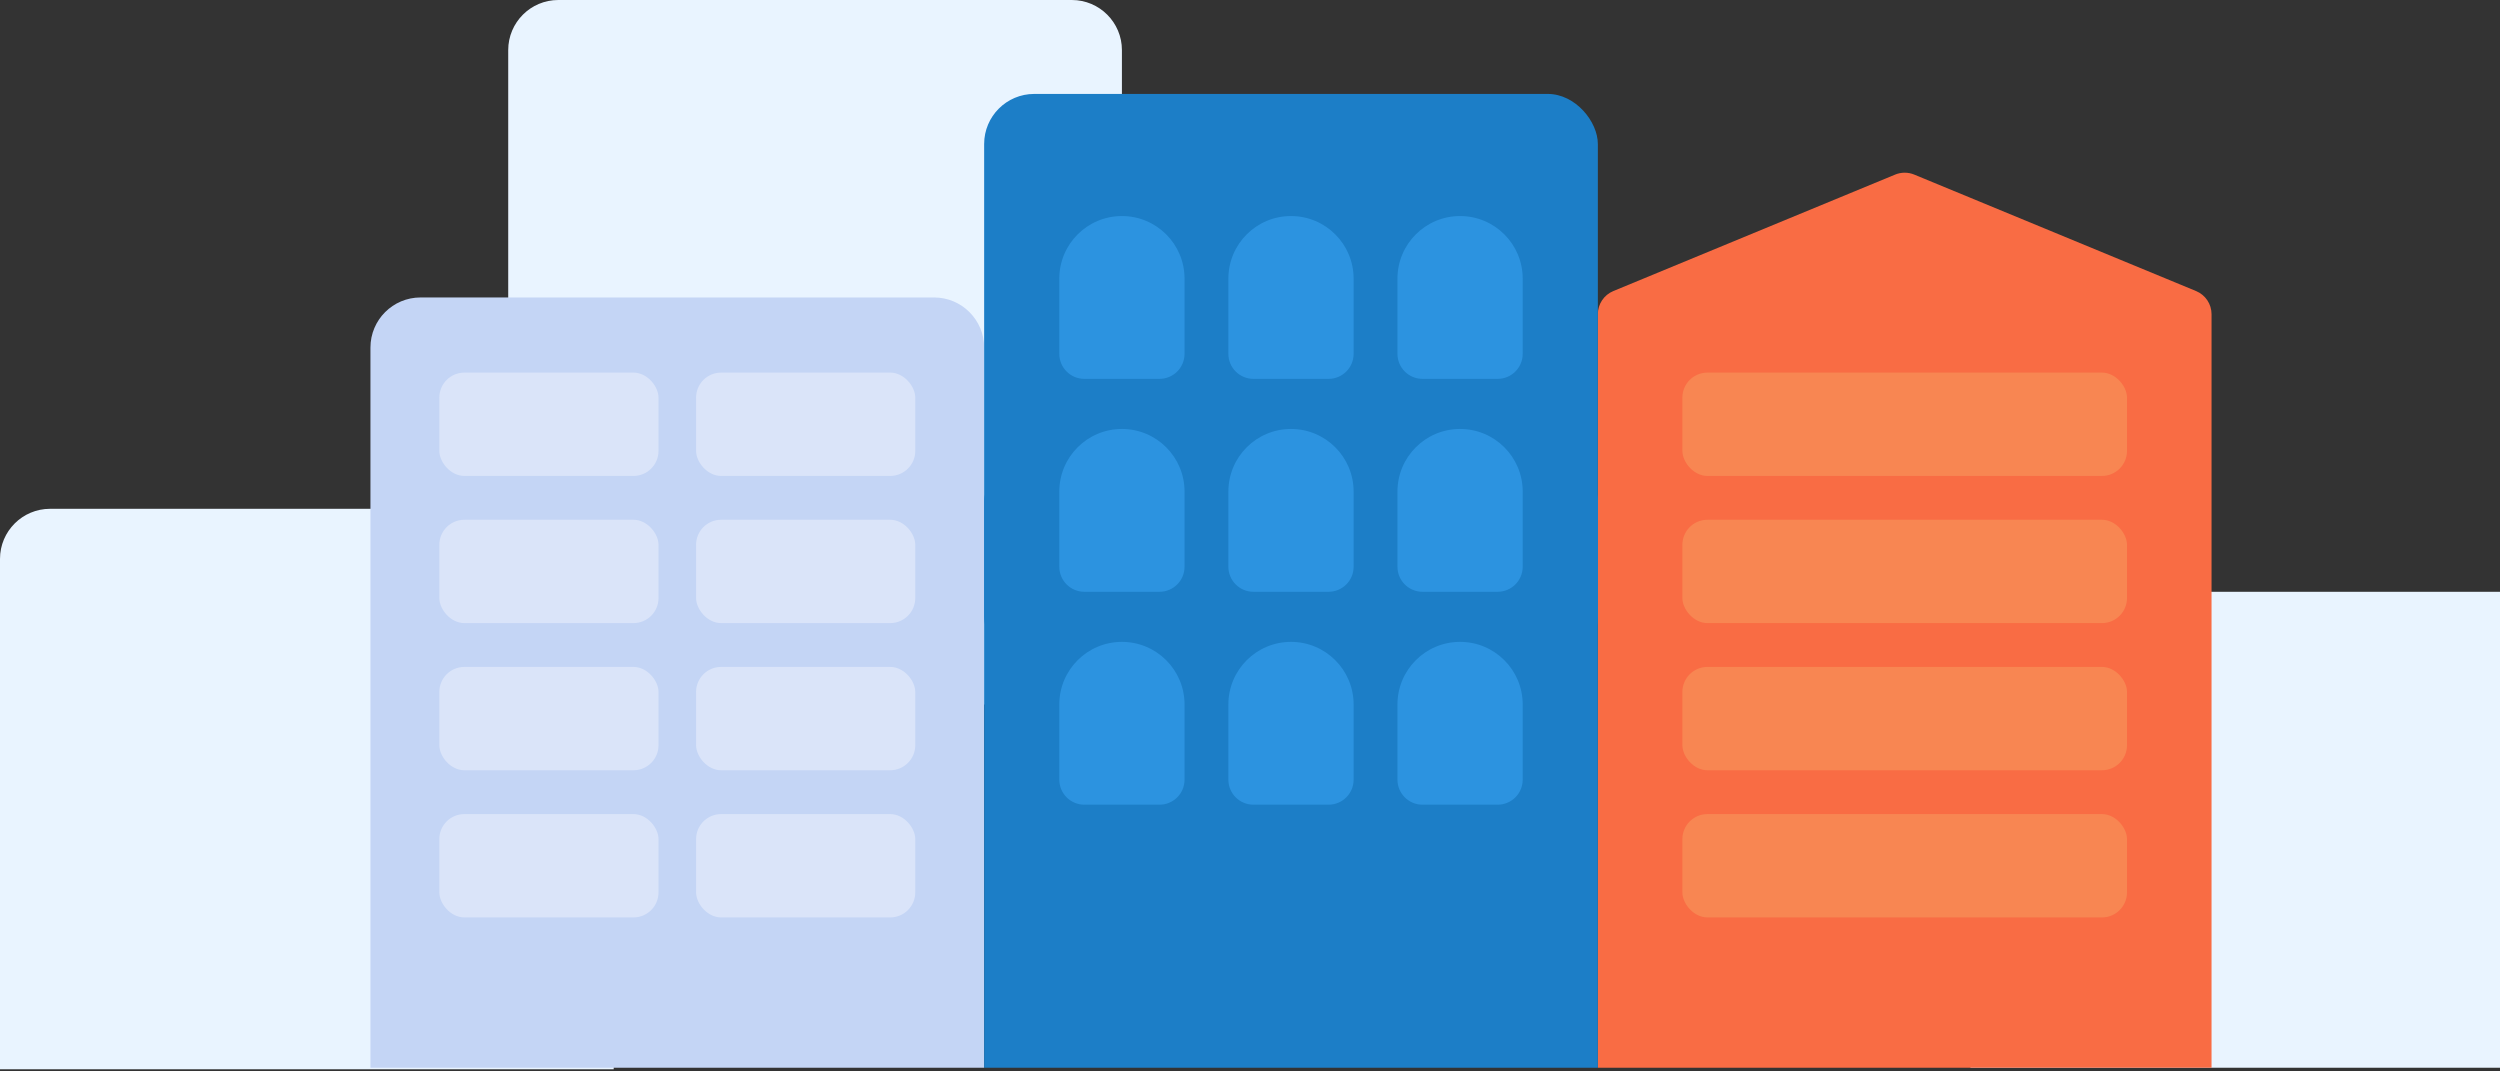
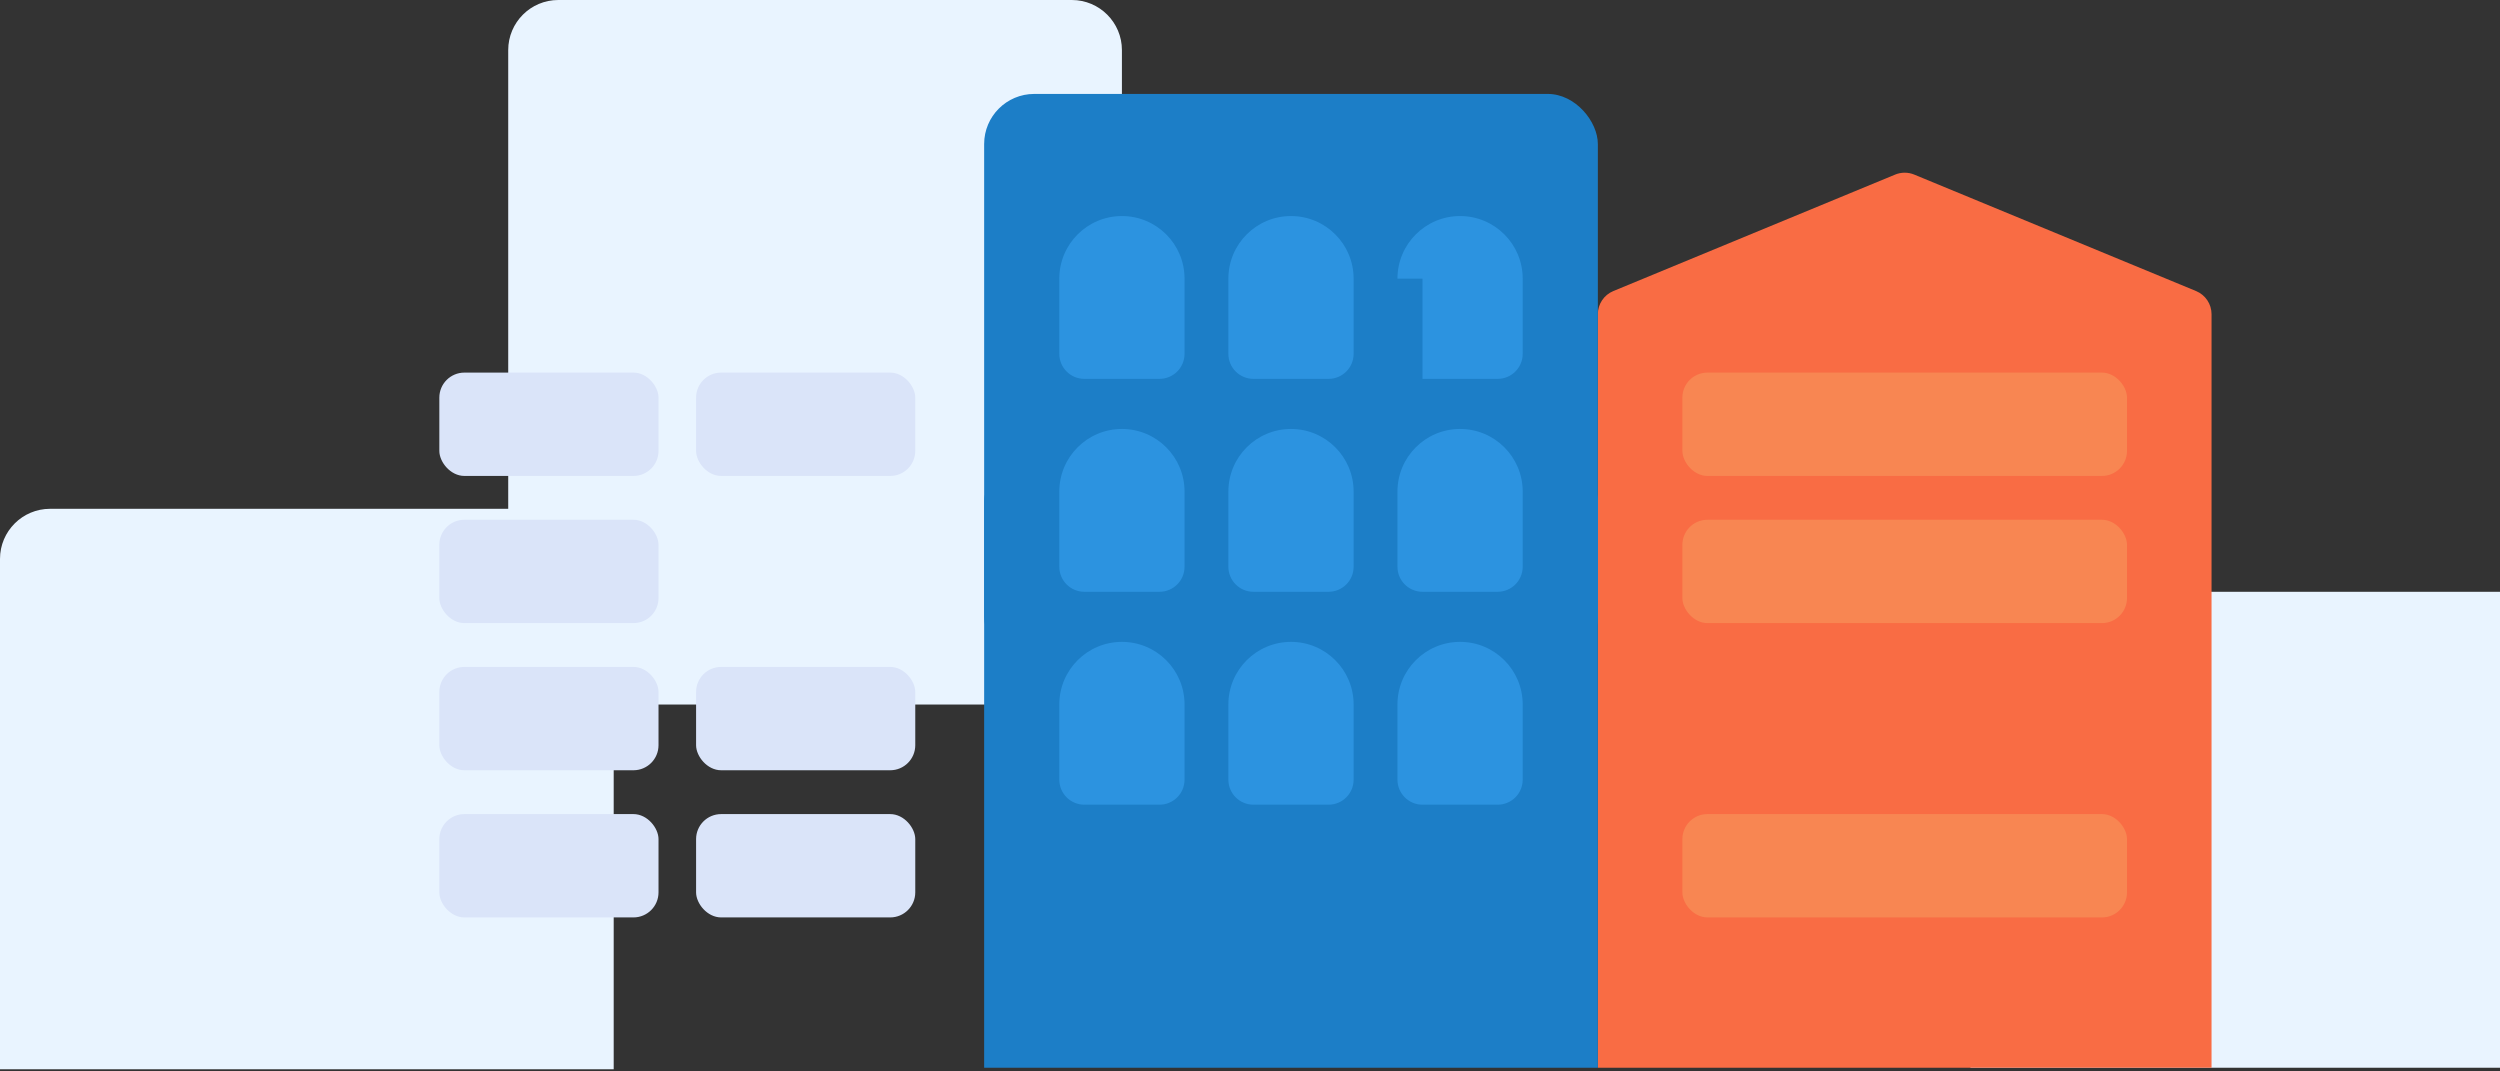
<svg xmlns="http://www.w3.org/2000/svg" width="511" height="219" viewBox="0 0 511 219" fill="none">
  <rect x="0" y="0" width="511" height="219" fill="#333333" stroke="none" />
  <path d="M0 114.24C0 108.585 4.585 104 10.24 104H115.2C120.855 104 125.44 108.585 125.44 114.24V218.56H0V114.24Z" fill="#E9F4FF" />
  <path d="M103.88 10.24C103.88 4.585 108.464 0 114.12 0H219.08C224.735 0 229.32 4.585 229.32 10.24V144H103.88V10.24Z" fill="#E9F4FF" />
  <path d="M402.76 131.201C402.76 125.546 407.344 120.961 413 120.961H517.96C523.615 120.961 528.2 125.546 528.2 131.201V218.241H402.76V131.201Z" fill="#E9F4FF" />
  <path d="M326.6 64.223C326.6 62.151 327.849 60.283 329.765 59.491L387.365 35.687C388.617 35.169 390.023 35.169 391.276 35.687L448.876 59.491C450.791 60.283 452.04 62.151 452.04 64.223V218.239H326.6V64.223Z" fill="#F96C44" />
-   <path d="M75.72 71.041C75.72 65.385 80.305 60.801 85.96 60.801H190.92C196.576 60.801 201.16 65.385 201.16 71.041V218.241H75.72V71.041Z" fill="#C4D5F5" />
  <path d="M201.16 102.399C201.16 99.572 203.452 97.279 206.28 97.279H321.48C324.308 97.279 326.6 99.572 326.6 102.399V218.239H201.16V102.399Z" fill="#1C7EC7" />
  <rect x="201.16" y="19.199" width="125.44" height="117.12" rx="10.24" fill="#1C7EC7" />
  <rect x="89.8" y="76.16" width="44.8" height="21.12" rx="5.12" fill="#DAE4F9" />
  <rect x="89.8" y="106.24" width="44.8" height="21.12" rx="5.12" fill="#DAE4F9" />
  <rect x="89.8" y="136.32" width="44.8" height="21.12" rx="5.12" fill="#DAE4F9" />
  <rect x="89.8" y="166.4" width="44.8" height="21.12" rx="5.12" fill="#DAE4F9" />
  <rect x="142.28" y="76.16" width="44.8" height="21.12" rx="5.12" fill="#DAE4F9" />
  <rect x="343.88" y="76.16" width="90.88" height="21.12" rx="5.12" fill="#F88652" />
  <rect x="343.88" y="106.24" width="90.88" height="21.12" rx="5.12" fill="#F88652" />
-   <rect x="343.88" y="136.32" width="90.88" height="21.12" rx="5.12" fill="#F88652" />
  <rect x="343.88" y="166.4" width="90.88" height="21.12" rx="5.12" fill="#F88652" />
-   <rect x="142.28" y="106.24" width="44.8" height="21.12" rx="5.12" fill="#DAE4F9" />
  <rect x="142.28" y="136.32" width="44.8" height="21.12" rx="5.12" fill="#DAE4F9" />
  <rect x="142.28" y="166.4" width="44.8" height="21.12" rx="5.12" fill="#DAE4F9" />
  <path d="M216.521 56.96C216.521 49.891 222.251 44.16 229.321 44.16C236.39 44.16 242.121 49.891 242.121 56.96V72.32C242.121 75.148 239.828 77.44 237.001 77.44H221.641C218.813 77.44 216.521 75.148 216.521 72.32V56.96Z" fill="#2C93E0" />
  <path d="M216.521 100.48C216.521 93.41 222.251 87.68 229.321 87.68C236.39 87.68 242.121 93.41 242.121 100.48V115.84C242.121 118.667 239.828 120.96 237.001 120.96H221.641C218.813 120.96 216.521 118.667 216.521 115.84V100.48Z" fill="#2C93E0" />
  <path d="M216.521 143.999C216.521 136.93 222.251 131.199 229.321 131.199C236.39 131.199 242.121 136.93 242.121 143.999V159.359C242.121 162.187 239.828 164.479 237.001 164.479H221.641C218.813 164.479 216.521 162.187 216.521 159.359V143.999Z" fill="#2C93E0" />
  <path d="M251.08 56.96C251.08 49.891 256.81 44.16 263.88 44.16C270.949 44.16 276.68 49.891 276.68 56.96V72.32C276.68 75.148 274.387 77.44 271.56 77.44H256.2C253.372 77.44 251.08 75.148 251.08 72.32V56.96Z" fill="#2C93E0" />
  <path d="M251.08 100.48C251.08 93.41 256.81 87.68 263.88 87.68C270.949 87.68 276.68 93.41 276.68 100.48V115.84C276.68 118.667 274.387 120.96 271.56 120.96H256.2C253.372 120.96 251.08 118.667 251.08 115.84V100.48Z" fill="#2C93E0" />
  <path d="M251.08 143.999C251.08 136.93 256.81 131.199 263.88 131.199C270.949 131.199 276.68 136.93 276.68 143.999V159.359C276.68 162.187 274.387 164.479 271.56 164.479H256.2C253.372 164.479 251.08 162.187 251.08 159.359V143.999Z" fill="#2C93E0" />
-   <path d="M285.64 56.96C285.64 49.891 291.371 44.16 298.44 44.16C305.509 44.16 311.24 49.891 311.24 56.96V72.32C311.24 75.148 308.948 77.44 306.12 77.44H290.76C287.932 77.44 285.64 75.148 285.64 72.32V56.96Z" fill="#2C93E0" />
+   <path d="M285.64 56.96C285.64 49.891 291.371 44.16 298.44 44.16C305.509 44.16 311.24 49.891 311.24 56.96V72.32C311.24 75.148 308.948 77.44 306.12 77.44H290.76V56.96Z" fill="#2C93E0" />
  <path d="M285.64 100.48C285.64 93.41 291.37 87.68 298.44 87.68C305.509 87.68 311.24 93.41 311.24 100.48V115.84C311.24 118.667 308.947 120.96 306.12 120.96H290.76C287.932 120.96 285.64 118.667 285.64 115.84V100.48Z" fill="#2C93E0" />
  <path d="M285.64 143.999C285.64 136.93 291.371 131.199 298.44 131.199C305.509 131.199 311.24 136.93 311.24 143.999V159.359C311.24 162.187 308.948 164.479 306.12 164.479H290.76C287.932 164.479 285.64 162.187 285.64 159.359V143.999Z" fill="#2C93E0" />
</svg>